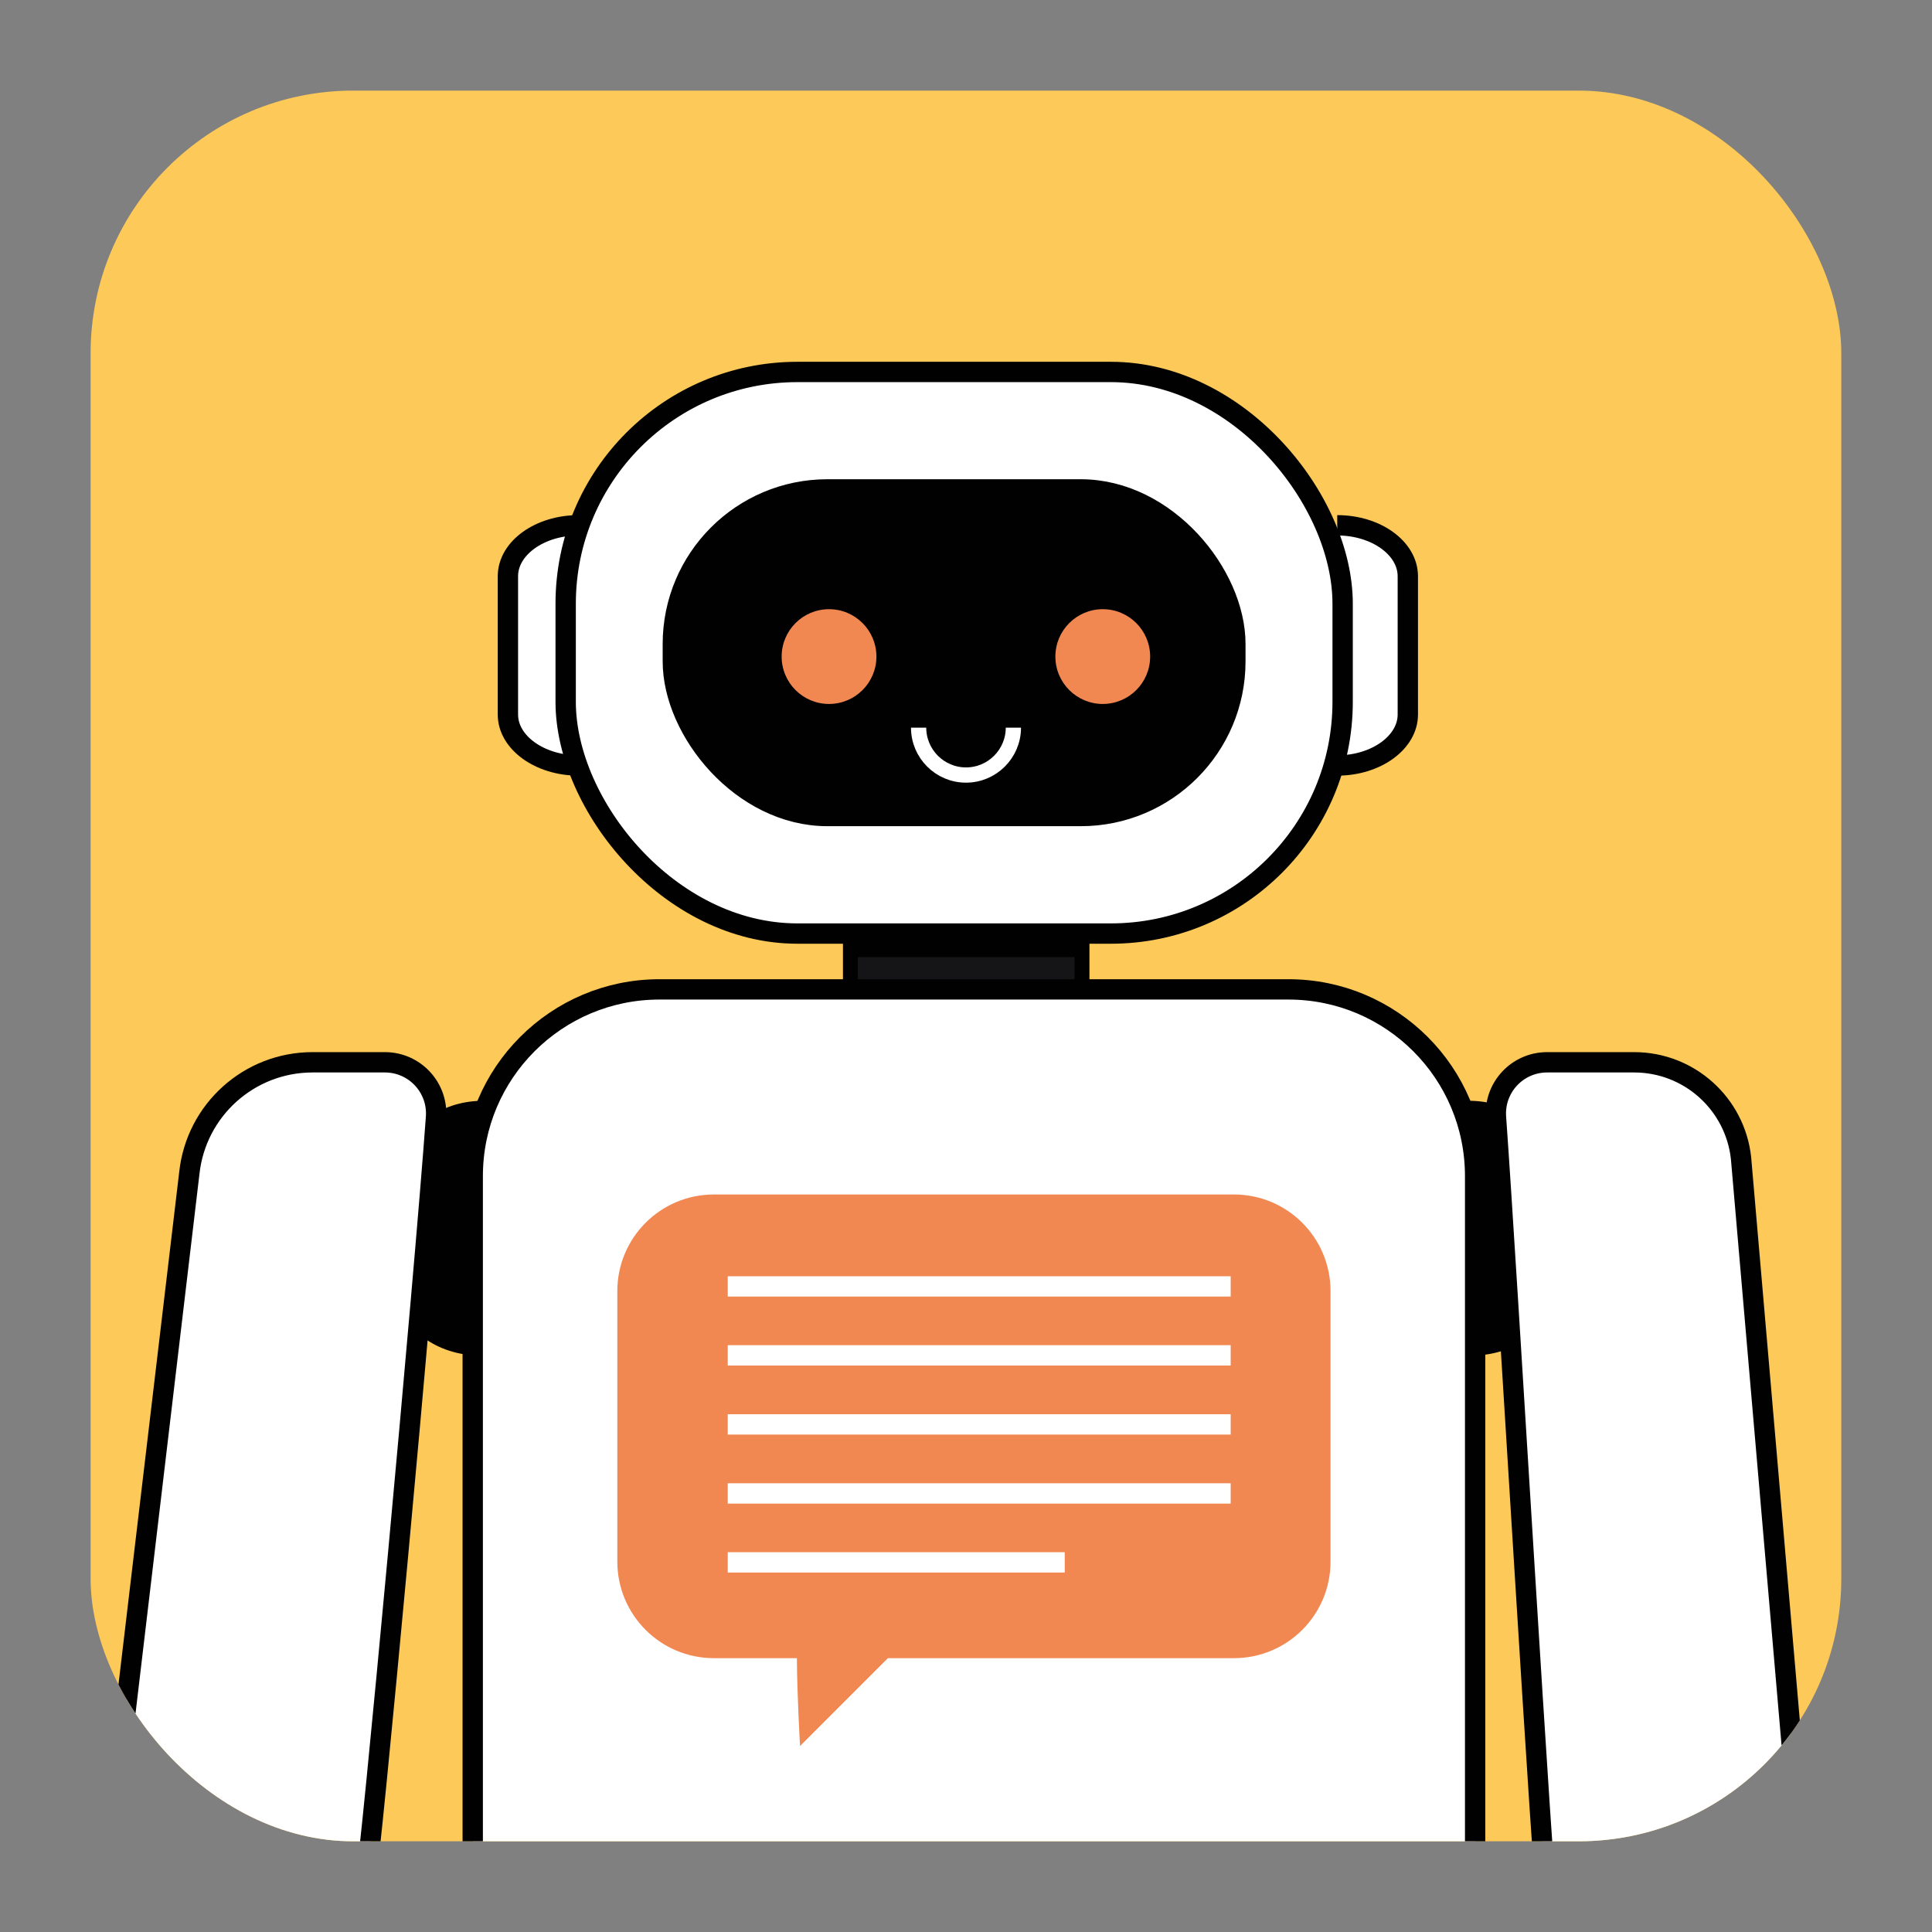
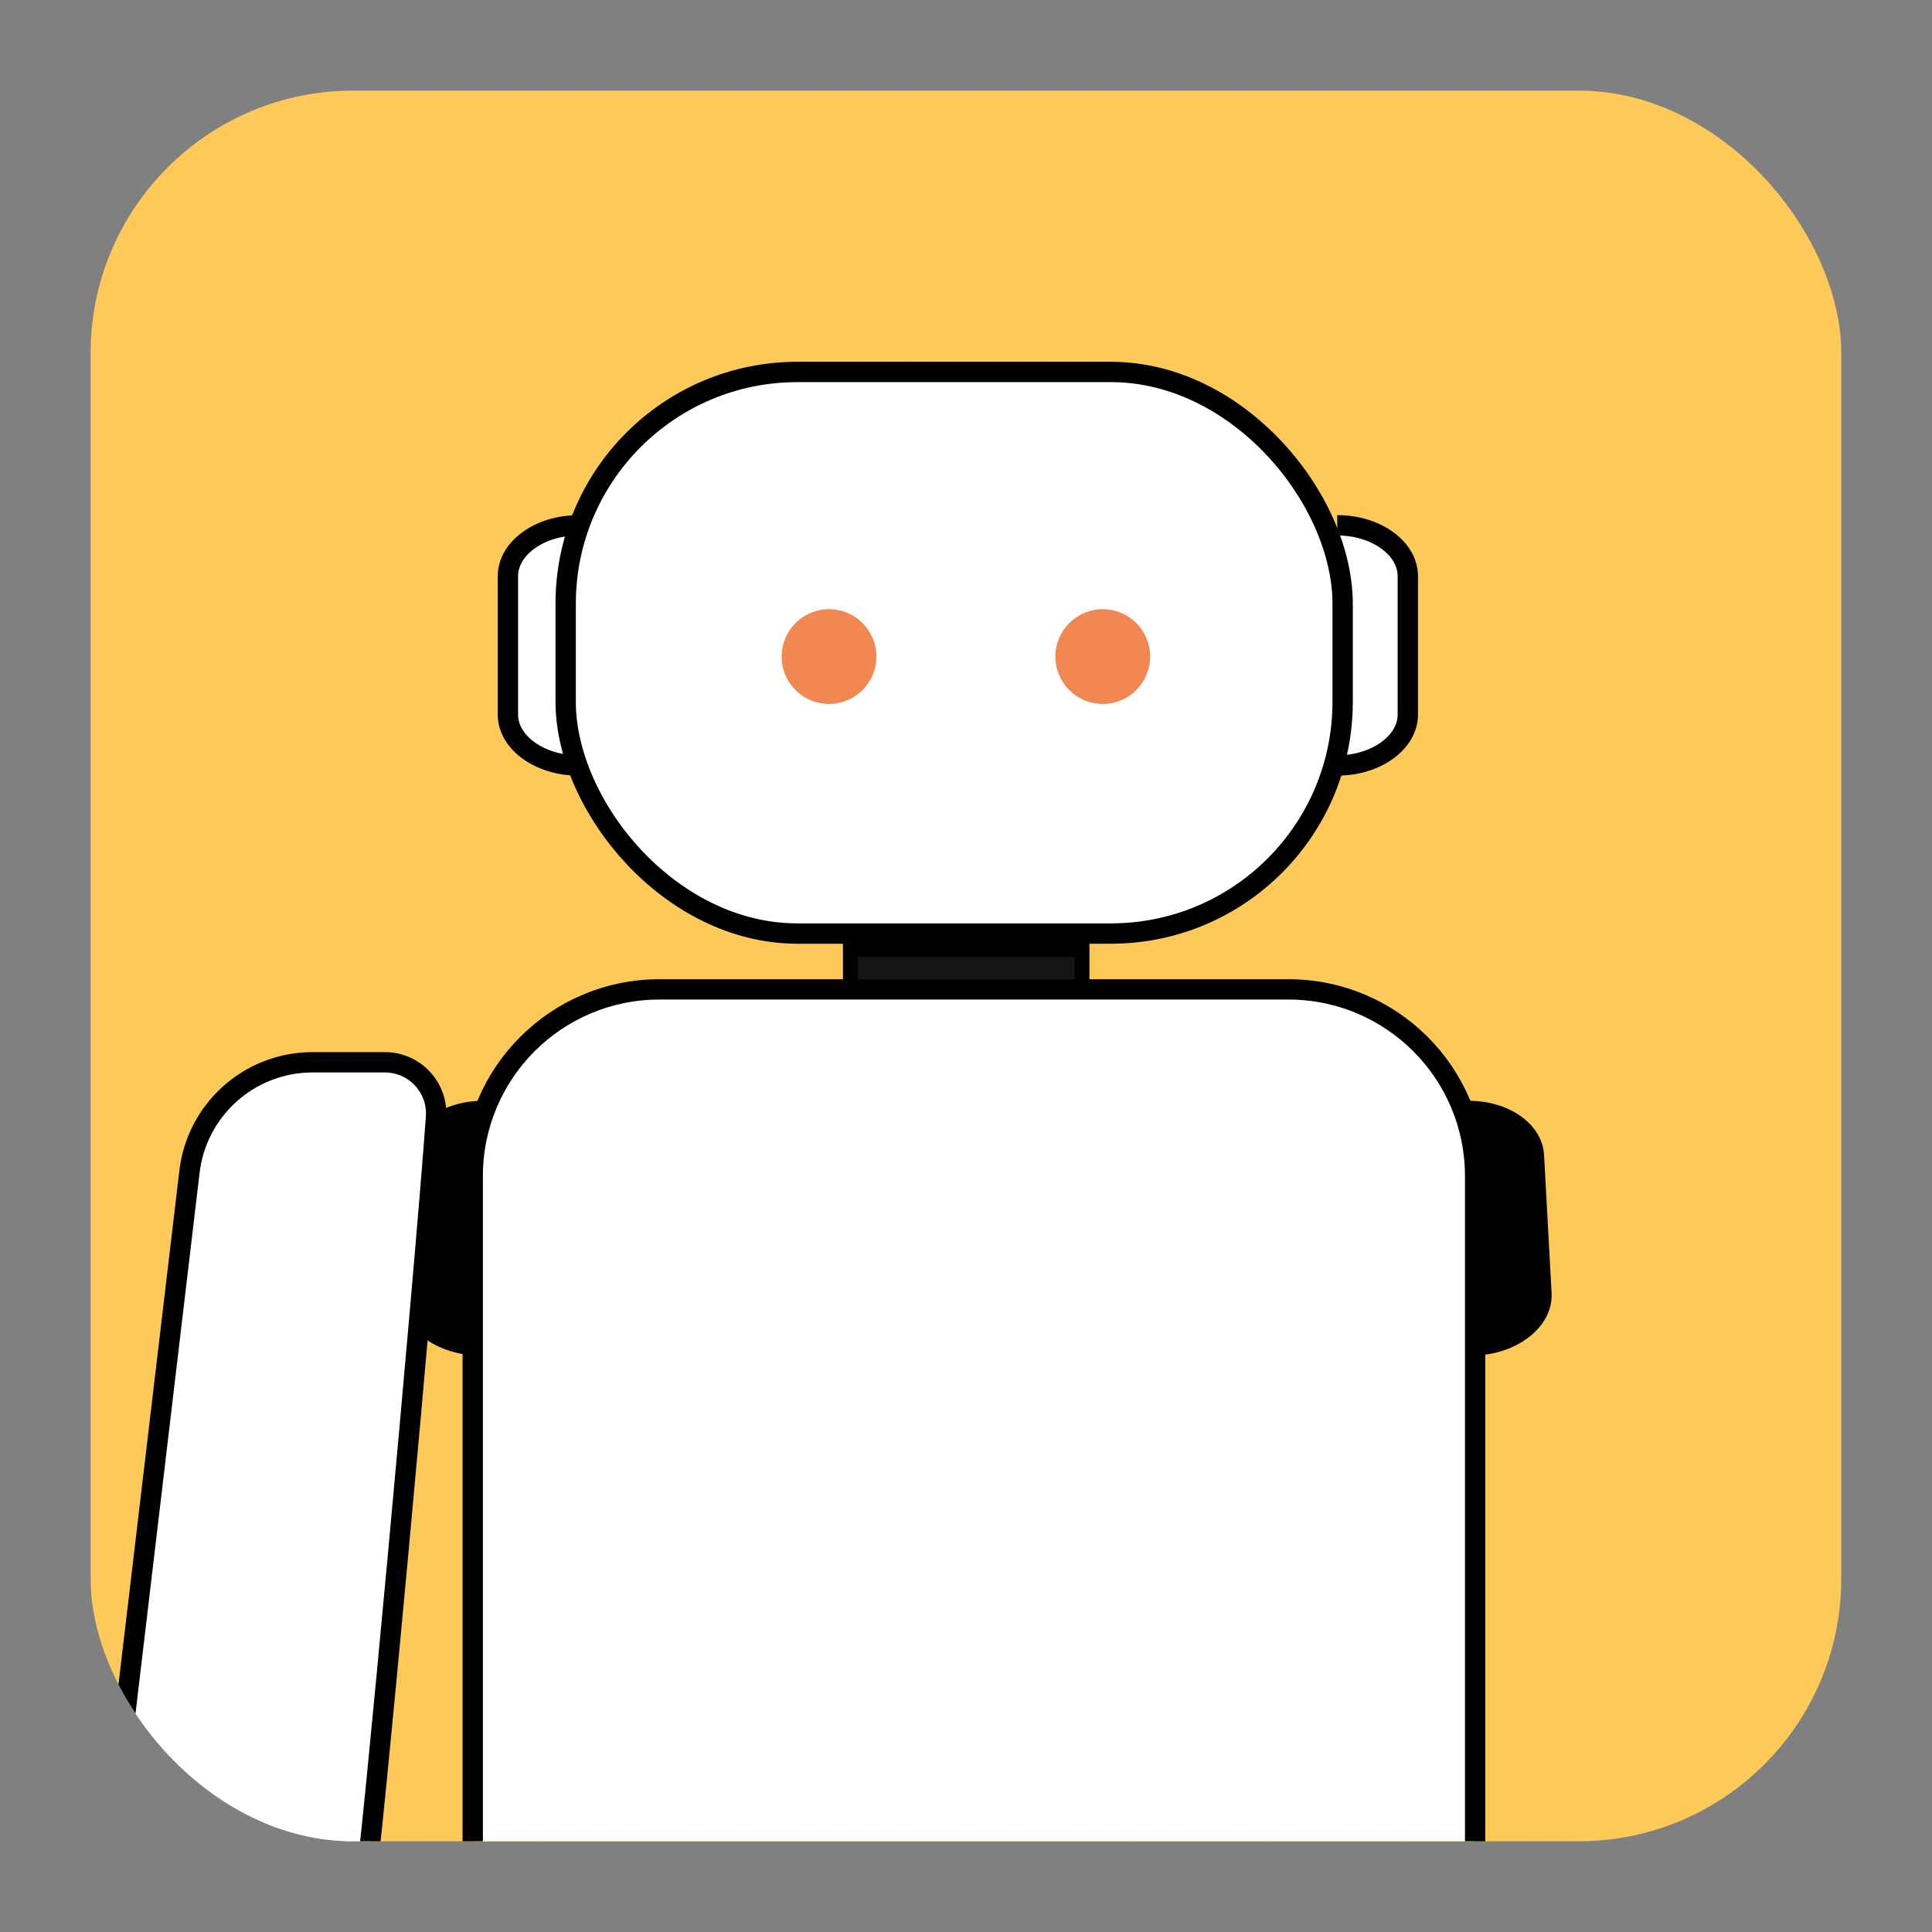
<svg xmlns="http://www.w3.org/2000/svg" viewBox="0 0 190 190">
  <rect x="0" y="0" width="190" height="190" fill="#808080" stroke="none" />
  <defs>
    <style>      .cls-1, .cls-2 {        fill: #010101;      }      .cls-1, .cls-2, .cls-3, .cls-4, .cls-5, .cls-6 {        stroke-miterlimit: 10;      }      .cls-1, .cls-2, .cls-3, .cls-6 {        stroke: #010101;      }      .cls-1, .cls-6 {        stroke-width: 1.46px;      }      .cls-2 {        stroke-width: 2.92px;      }      .cls-7 {        fill: #f18852;      }      .cls-3 {        fill: #fff;      }      .cls-3, .cls-5 {        stroke-width: 2px;      }      .cls-4 {        stroke-width: 1.5px;      }      .cls-4, .cls-5 {        fill: none;        stroke: #fff;      }      .cls-6 {        fill: #151417;      }      .cls-8 {        clip-path: url(#clippath);      }      .cls-9 {        fill: #fdc958;      }    </style>
    <clipPath id="clippath">
      <rect class="cls-9" x="8.91" y="8.91" width="172.17" height="172.17" rx="25.83" ry="25.83" />
    </clipPath>
  </defs>
  <g>
    <g id="Ebene_1">
      <g>
        <rect class="cls-9" x="8.91" y="8.91" width="172.17" height="172.17" rx="25.83" ry="25.83" />
        <g class="cls-8">
          <g>
            <path class="cls-3" d="M131.51,51.66h0c3.82,0,6.94,2.25,6.94,5.01v13.6c0,2.75-3.12,5.01-6.94,5.01h0" />
            <path class="cls-3" d="M56.89,51.66h0c-3.82,0-6.94,2.25-6.94,5.01v13.6c0,2.75,3.12,5.01,6.94,5.01h0" />
            <rect class="cls-3" x="55.63" y="36.58" width="76.41" height="55.23" rx="22.79" ry="22.79" />
-             <rect class="cls-2" x="66.63" y="48.59" width="54.4" height="31.2" rx="14.74" ry="14.74" />
            <circle class="cls-7" cx="81.53" cy="64.57" r="4.66" />
            <circle class="cls-7" cx="108.45" cy="64.57" r="4.66" />
            <path class="cls-4" d="M99.66,71.56c0,2.57-2.09,4.66-4.66,4.66s-4.66-2.09-4.66-4.66" />
            <path class="cls-1" d="M143.92,109h0c3.81-.21,7.05,1.87,7.2,4.62l.74,13.58c.15,2.75-2.85,5.17-6.66,5.37h0" />
            <path class="cls-1" d="M48.04,109h0c-3.81-.21-7.05,1.87-7.2,4.62l-.74,13.58c-.15,2.75,2.85,5.17,6.66,5.37h0" />
            <rect class="cls-6" x="83.63" y="93.4" width="22.78" height="5.71" />
            <path class="cls-3" d="M46.49,181.97v-66.31c0-10.14,8.22-18.36,18.36-18.36h61.86c10.14,0,18.36,8.22,18.36,18.36v66.31" />
-             <path class="cls-3" d="M152.18,187.45c-.36-.46-3.93-61.85-5.06-77.58-.21-2.92,2.1-5.4,5.03-5.4h8.56c5.4,0,9.93,4.07,10.51,9.43l5.88,68.06" />
            <path class="cls-3" d="M35.97,184.71c.36-.46,5.78-59.11,6.91-74.84.21-2.92-2.1-5.4-5.03-5.4h-7.11c-6.23,0-11.45,4.69-12.12,10.88l-7.57,63.88" />
-             <path class="cls-7" d="M121.35,117.47h-51.14c-5.25,0-9.5,4.25-9.5,9.5v26.6c0,5.25,4.25,9.5,9.5,9.5h8.16c.02,3.75.31,8.64.31,8.64l8.64-8.64h34.03c5.25,0,9.5-4.25,9.5-9.5v-26.6c0-5.25-4.25-9.5-9.5-9.5Z" />
-             <line class="cls-5" x1="71.57" y1="126.51" x2="121.03" y2="126.51" />
            <line class="cls-5" x1="71.57" y1="133.29" x2="121.03" y2="133.29" />
            <line class="cls-5" x1="71.57" y1="140.08" x2="121.03" y2="140.08" />
            <line class="cls-5" x1="71.57" y1="146.87" x2="121.03" y2="146.87" />
            <line class="cls-5" x1="71.57" y1="153.65" x2="104.71" y2="153.65" />
          </g>
        </g>
      </g>
    </g>
  </g>
</svg>